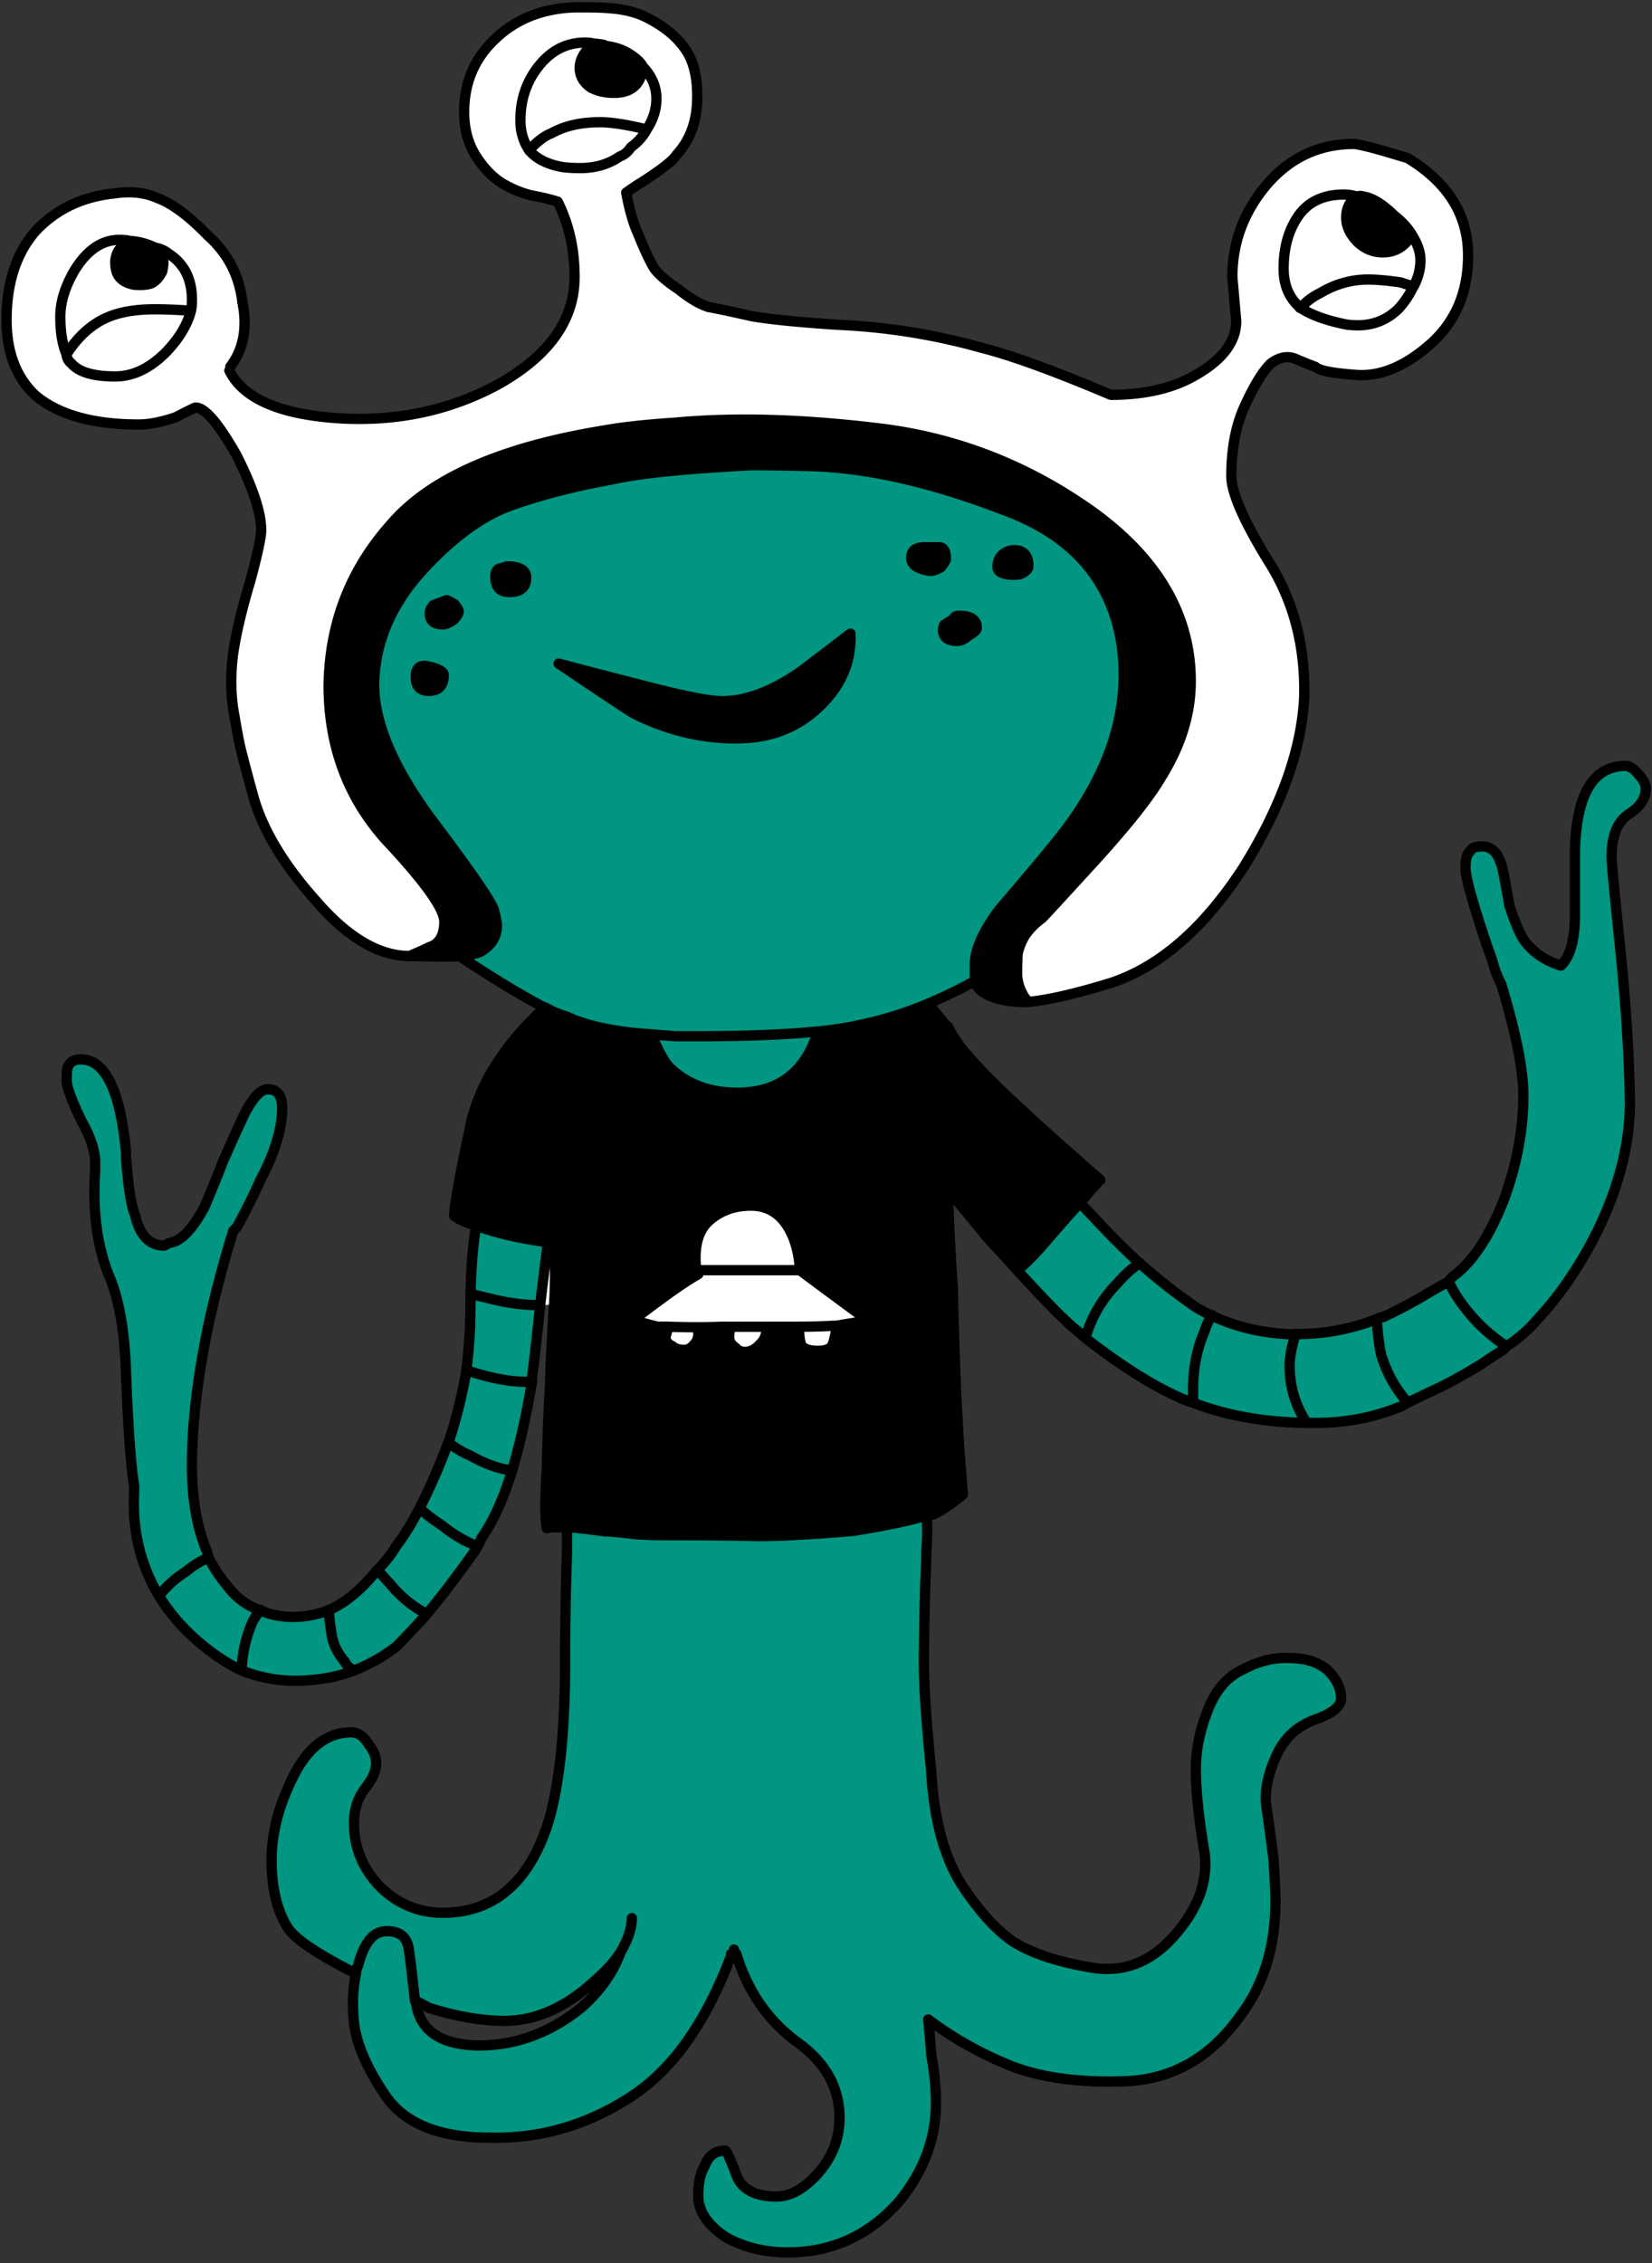
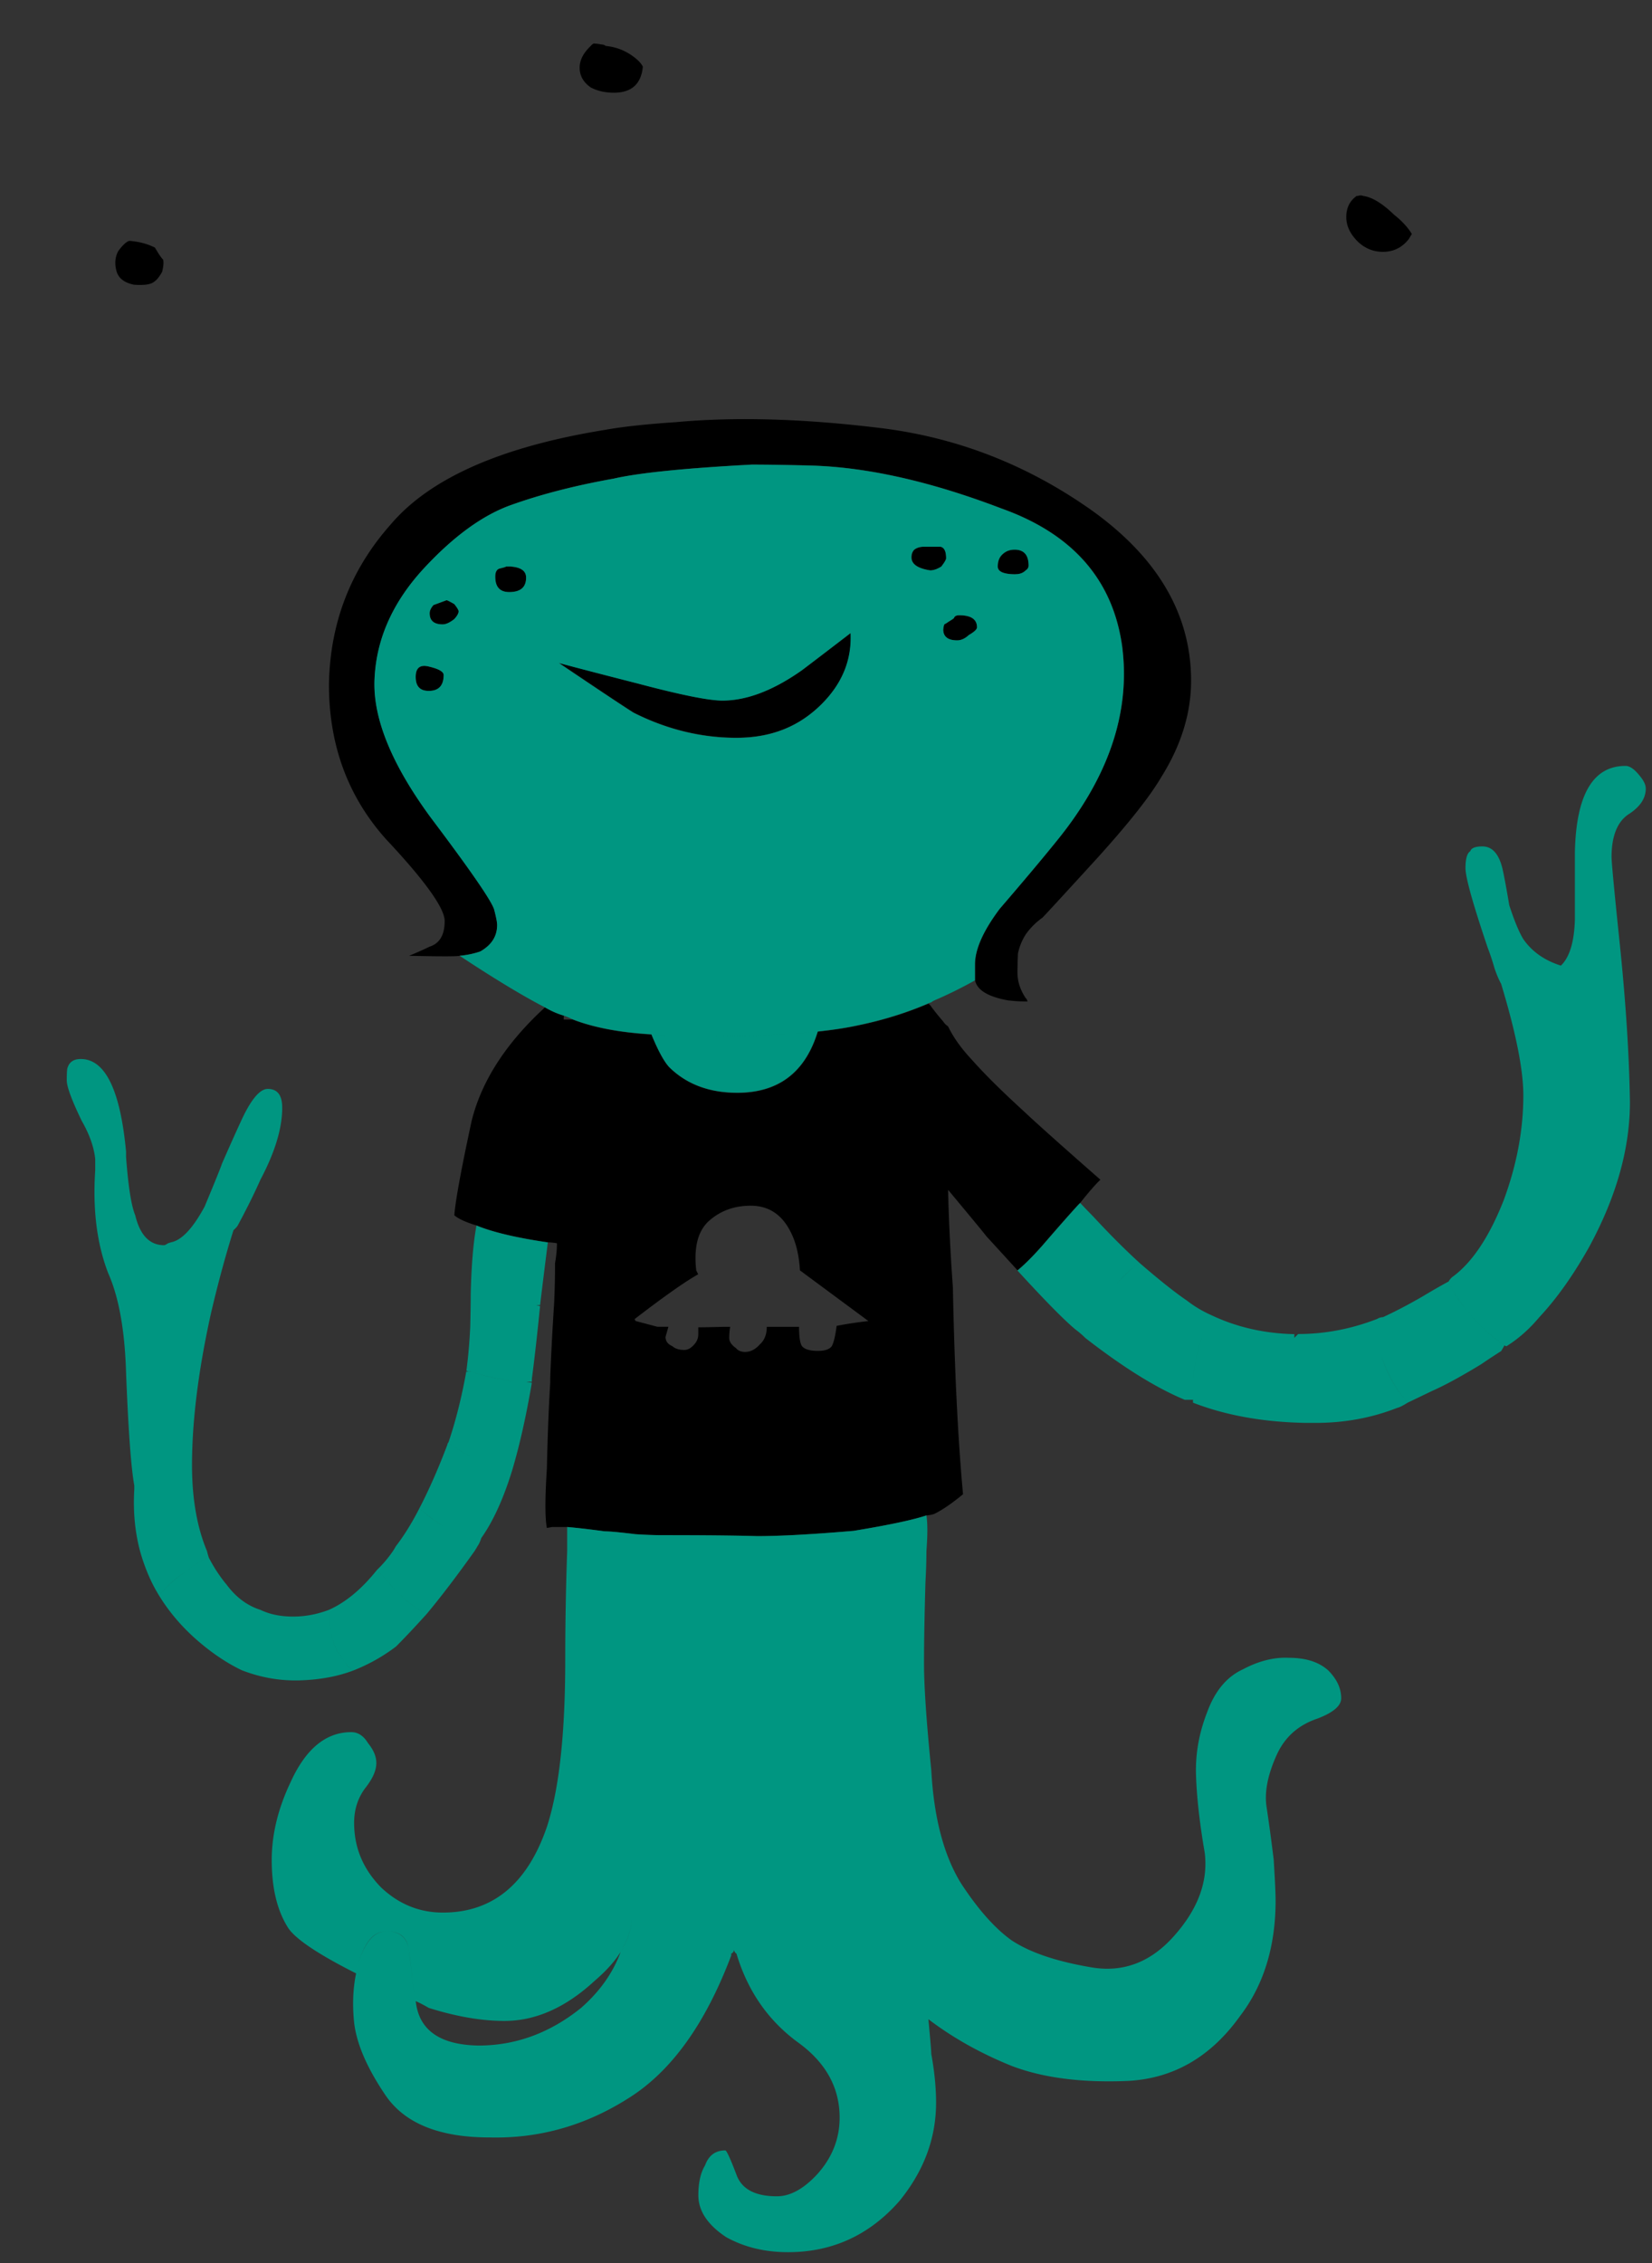
<svg xmlns="http://www.w3.org/2000/svg" data-name="Ebene 1" viewBox="0 0 241 330">
  <rect x="0" y="0" width="241" height="330" fill="#333333" stroke="none" />
-   <path data-name="Shape" d="M78.8 190.3c.28-2.43.66-5.49 1.13-9.14.32 0 .77.04 1.34.14 0 .89-.1 1.86-.28 2.88 0 2.07-.04 4.05-.14 5.98-.6.1-1.29.14-2.04.14zm71.12-44.25c-.1-.28-.18-.45-.28-.49-.8-1.22-1.2-2.46-1.2-3.73 0-.8.03-1.72.07-2.74.18-.98.56-1.93 1.13-2.81.67-.96 1.51-1.79 2.46-2.46.8-.84 3.48-3.76 8.02-8.72 4.54-5.02 7.64-8.93 9.29-11.75 2.91-4.64 4.36-9.33 4.36-14.07 0-9.57-4.76-17.8-14.28-24.69-9.47-6.75-19.87-10.8-31.16-12.17-11.16-1.36-21.08-1.65-29.76-.84-4.36.28-7.81.66-10.34 1.13C73.13 65.14 62.72 69.74 57 76.5c-5.87 6.61-8.86 14.39-9 23.35 0 8.82 2.77 16.32 8.3 22.51 5.73 6.09 8.58 10.09 8.58 11.96 0 2.01-.73 3.26-2.18 3.73-1.08.52-2.08.96-3.02 1.34h-.14c-4.36-.1-8.82-2.77-13.37-8.02-4.74-5.3-7.78-10.37-9.14-15.19-1.36-4.97-2.04-7.6-2.04-7.88-.1-.28-.39-1.93-.91-4.92-.38-2.63-.38-5.35 0-8.16.42-2.86 1.24-6.33 2.46-10.41 1.08-3.98 1.62-6.5 1.62-7.53 0-2.53-1.2-6.16-3.59-10.9-2.63-4.64-4.61-6.96-5.98-6.96-.1 0-1.06.46-2.88 1.41-2.07.7-3.87 1.06-5.42 1.06-6.65 0-11.68-1.41-15.05-4.22-2.81-2.63-4.22-6.3-4.22-11.04 0-5.39 1.41-9.71 4.22-12.94 3-3.19 6.82-5.02 11.47-5.49 2.39-.38 4.53-.14 6.4.7 2.11.8 4.53 2.6 7.25 5.42 2.91 2.57 4.6 5.81 5.06 9.71.75 3.76.17 6.89-1.76 9.43l-.14.56c2.01 4.08 7.34 6.4 15.97 6.96 8.44.52 16.18-1.13 23.21-4.92 7.46-4.18 11.18-9.4 11.18-15.69 0-4.04-.82-7.7-2.46-10.97-.98-.32-2.25-.63-3.8-.91-1.55-.38-3.05-1.01-4.5-1.9-1.41-.94-2.64-2.28-3.73-4.01-1.08-1.79-1.62-3.87-1.62-6.26 0-4.26 1.51-7.81 4.5-10.62 3-2.91 6.87-4.46 11.61-4.64h1.48c1.45 0 2.72.04 3.8.14 2.29.18 4.22.73 5.77 1.62 2.35 1.27 4.08 2.77 5.21 4.5 1.17 1.73 1.72 4.19 1.62 7.39-.1 3.19-1.1 5.81-3.02 7.88-.52.84-2.36 2.28-5.56 4.29-.66.42-1.24.82-1.76 1.2.42 2.35.96 4.26 1.62 5.77.98 2.43 1.8 4.19 2.46 5.28.7.94 1.87 1.94 3.52 3.02 1.55 1.27 3 2.14 4.36 2.6 1.55.28 3.66.73 6.33 1.34 2.63.46 6.89.89 12.8 1.27 7.08.32 14.04 1.45 20.89 3.38 4.26 1.08 10.51 3.35 18.71 6.82 4.97 0 9.1-.96 12.38-2.88 3.94-2.25 5.91-4.88 5.91-7.88l-.56-6.4c0-5.02 1.65-9.47 4.92-13.37 3.42-4.04 7.7-6.05 12.8-6.05.46 0 1.87.32 4.22.98 2.01.6 3.21.96 3.59 1.06 5.91 3.56 8.86 8.3 8.86 14.21 0 5.3-1.79 9.57-5.35 12.8-3.66 3.28-7.25 4.83-10.76 4.64-3.56-.24-5.63-.63-6.19-1.2-.8-.28-1.73-.66-2.81-1.13-1.22-.52-2.46-.28-3.73.7-1.17 1.17-2.43 3.26-3.8 6.26-1.27 2.81-1.9 6.19-1.9 10.13 0 2.35 1.76 6.4 5.28 12.17 3.76 5.81 5.53 12.49 5.35 20.05-.38 7.64-3.33 15.93-8.86 24.83-5.73 8.82-12.14 14.42-19.27 16.81-5.16 1.59-9.24 2.53-12.24 2.81zm48.04-117.48c-.66-.18-1.29-.28-1.9-.28-3.1 0-5.37 1.13-6.82 3.38-1.31 2.01-1.97 4.47-1.97 7.39 0 2.39.77 4.26 2.32 5.63 0 .1.04.14.14.14.84-.94 1.8-1.66 2.88-2.18 2.21-1.31 4.53-1.97 6.96-1.97 1.27 0 2.86.14 4.78.42.8.28 1.44.46 1.9.56.66-1.27.98-2.53.98-3.8 0-1.17-.42-2.42-1.27-3.73.84 1.31 1.27 2.56 1.27 3.73 0 1.27-.32 2.53-.98 3.8-.46-.1-1.1-.28-1.9-.56-1.93-.28-3.52-.42-4.78-.42-2.43 0-4.76.66-6.96 1.97a9.154 9.154 0 00-2.88 2.18c-.1 0-.14-.04-.14-.14-1.55-1.36-2.32-3.24-2.32-5.63 0-2.91.66-5.37 1.97-7.39 1.45-2.25 3.73-3.38 6.82-3.38.6 0 1.24.1 1.9.28-1.03.7-1.55 1.73-1.55 3.1 0 1.22.52 2.36 1.55 3.45 1.08 1.08 2.35 1.62 3.8 1.62 1.55 0 2.81-.63 3.8-1.9.1-.18.24-.42.42-.7-.6-.98-1.48-1.93-2.6-2.81-1.69-1.65-3.19-2.56-4.5-2.74-.25-.1-.53-.1-.77 0h-.14zm-8.23 16.25c1.65 1.08 3.91 1.9 6.82 2.46 3.1.42 5.66-.39 7.67-2.46.89-1.03 1.58-2.08 2.04-3.17-.46 1.08-1.15 2.14-2.04 3.17-2.01 2.07-4.57 2.88-7.67 2.46-2.91-.56-5.18-1.38-6.82-2.46zM86.61 6.35c-.38-.1-.8-.14-1.27-.14-2.72 0-4.99 1.17-6.82 3.52-1.73 2.21-2.6 4.81-2.6 7.81 0 1.65.42 3.1 1.27 4.36 1.17-1.27 2.25-2.08 3.24-2.46 1.93-1.08 4.29-1.62 7.1-1.62 1.65 0 3.91.35 6.82 1.06.94-1.45 1.41-2.95 1.41-4.5 0-1.73-.66-3.28-1.97-4.64 1.31 1.36 1.97 2.91 1.97 4.64 0 1.55-.46 3.05-1.41 4.5-2.91-.7-5.18-1.06-6.82-1.06-2.81 0-5.18.53-7.1 1.62-.98.38-2.07 1.2-3.24 2.46-.84-1.27-1.27-2.72-1.27-4.36 0-3 .87-5.6 2.6-7.81 1.83-2.35 4.11-3.52 6.82-3.52.46 0 .89.04 1.27.14zm7.18 3.38a3.29 3.29 0 00-.63-.84c-1.36-1.27-2.95-2-4.78-2.18a.967.967 0 00-.56-.21c-.56-.1-.96-.14-1.2-.14-.18.1-.32.21-.42.35-1.08 1.03-1.62 2.08-1.62 3.17 0 1.17.53 2.14 1.62 2.88.98.52 2.11.77 3.38.77 2.57 0 3.98-1.27 4.22-3.8zM77.19 21.9c1.08 1.27 2.72 2.08 4.92 2.46.8.1 1.65.14 2.53.14 2.21 0 4.12-.56 5.77-1.69.66-.24 1.2-.68 1.62-1.34 1.03-.75 1.8-1.62 2.32-2.6-.52.98-1.29 1.86-2.32 2.6-.42.66-.96 1.1-1.62 1.34-1.65 1.13-3.56 1.69-5.77 1.69-.89 0-1.73-.04-2.53-.14-2.21-.38-3.84-1.2-4.92-2.46zM18.87 35.12c-.32-.1-.82-.14-1.48-.14-2.53 0-4.71 1.51-6.54 4.5-1.36 2.35-2.04 4.57-2.04 6.68 0 2.29.31 4.12.91 5.49 1.65-2.57 3.62-4.36 5.91-5.35 1.83-.8 4.15-1.2 6.96-1.2 1.55 0 3.31.07 5.28.21.1-.42.14-.96.14-1.62 0-3-1.13-5.23-3.38-6.68 2.25 1.45 3.38 3.69 3.38 6.68 0 .66-.04 1.2-.14 1.62-1.97-.14-3.73-.21-5.28-.21-2.81 0-5.14.39-6.96 1.2-2.29.98-4.26 2.77-5.91 5.35-.6-1.36-.91-3.19-.91-5.49 0-2.11.68-4.33 2.04-6.68 1.83-3 4.01-4.5 6.54-4.5.66 0 1.15.04 1.48.14-.42.1-.96.59-1.62 1.48-.46.84-.56 1.8-.28 2.88.28 1.08 1.15 1.76 2.6 2.04 1.45.1 2.42-.04 2.88-.42.42-.28.82-.77 1.2-1.48.18-.75.24-1.34.14-1.76-.28-.28-.68-.87-1.2-1.76-1.13-.56-2.36-.89-3.73-.98zM9.73 51.65v.14c.1.52.32.91.7 1.2 1.08 1.27 3.21 1.9 6.4 1.9 2.57 0 5.04-1.17 7.39-3.52 1.93-2.01 3.14-4.04 3.66-6.05-.52 2.01-1.73 4.04-3.66 6.05-2.35 2.35-4.81 3.52-7.39 3.52-3.19 0-5.32-.63-6.4-1.9-.38-.28-.6-.68-.7-1.2v-.14zm72.52 96.44c.52.18.96.38 1.34.56h-1.34v-.56zm10.34 44.25c4.26-3.28 7.36-5.46 9.29-6.54l-.28-.56c-.38-3.38.25-5.8 1.9-7.25 1.65-1.45 3.66-2.18 6.05-2.18 2.53 0 4.43 1.2 5.7 3.59.84 1.55 1.34 3.49 1.48 5.84l9.99 7.39a57 57 0 00-4.64.7c-.18 1.45-.42 2.43-.7 2.95-.32.46-1.01.7-2.04.7-1.17 0-1.94-.24-2.32-.7-.28-.42-.42-1.36-.42-2.81h-4.71c0 1.08-.32 1.93-.98 2.53-.66.75-1.38 1.13-2.18 1.13-.56 0-1.01-.18-1.34-.56-.66-.46-.98-.96-.98-1.48 0-.46.04-1.01.14-1.62h-1.13c-1.36.04-2.53.07-3.52.07v.98c0 .56-.18 1.06-.56 1.48-.46.56-.96.84-1.48.84-.75 0-1.34-.18-1.76-.56-.66-.28-.98-.73-.98-1.34l.42-1.48h-1.62l-3.17-.84-.14-.28z" fill-rule="evenodd" fill="#fff" />
  <path data-name="Shape" d="M157.59 175.38l-.28.28c-1.13 1.22-2.86 3.19-5.21 5.91-1.36 1.55-2.57 2.77-3.66 3.66-1.41-1.55-2.91-3.19-4.5-4.92-.46-.6-2.35-2.88-5.63-6.82.1 4.26.32 9 .7 14.21.24 12 .73 22.06 1.48 30.18-1.65 1.36-3.05 2.32-4.22 2.88-.28.1-.66.17-1.13.21-1.97.66-5.51 1.41-10.62 2.25-6.09.52-10.79.77-14.07.77-3.38-.1-7.98-.14-13.79-.14-1.08 0-2.39-.04-3.94-.14-2.29-.28-3.8-.42-4.5-.42-2.39-.32-4.22-.53-5.49-.63h-2.18l-.77.14c-.28-1.45-.28-4.33 0-8.65.1-4.46.25-8.62.49-12.52v-.7c.1-2.81.28-6.4.56-10.76.1-1.93.14-3.91.14-5.98.18-1.03.28-2 .28-2.88.28-6.01.46-9.92.56-11.75 0-2.21.14-5.49.42-9.85.14-2.81.14-6.5 0-11.04h1.34c3 1.17 6.82 1.9 11.47 2.18.98 2.39 1.86 3.98 2.6 4.78 2.53 2.49 5.84 3.73 9.92 3.73 5.87 0 9.74-2.84 11.61-8.51l.14-.42c2.21-.24 4.18-.53 5.91-.91 3.62-.75 7.01-1.8 10.2-3.17.18.1.32.24.42.42.56.75 1.15 1.48 1.76 2.18.18.28.42.52.7.7.8 1.65 1.97 3.28 3.52 4.92 1.83 2.07 4.33 4.54 7.53 7.46 1.83 1.73 5.56 5.06 11.18 9.99-.7.66-1.69 1.79-2.95 3.38zm-77.66 5.77c-4.54-.66-8.02-1.48-10.41-2.46-1.55-.46-2.63-.96-3.24-1.48.14-2.01.98-6.61 2.53-13.79 1.45-5.81 5.02-11.33 10.69-16.53.98.56 1.9.96 2.74 1.2v.56c.14 4.54.14 8.23 0 11.04-.28 4.36-.42 7.64-.42 9.85-.1 1.83-.28 5.74-.56 11.75a7.88 7.88 0 00-1.34-.14zm-12.87-41.78c-.38.1-2.84.1-7.39 0 .94-.38 1.94-.82 3.02-1.34 1.45-.46 2.18-1.72 2.18-3.73 0-1.87-2.86-5.87-8.58-11.96-5.53-6.19-8.3-13.69-8.3-22.51.14-8.96 3.14-16.74 9-23.35 5.73-6.75 16.14-11.35 31.23-13.79 2.53-.46 5.98-.84 10.34-1.13 8.68-.8 18.6-.52 29.76.84 11.3 1.36 21.69 5.42 31.16 12.17 9.52 6.89 14.28 15.12 14.28 24.69 0 4.74-1.45 9.43-4.36 14.07-1.65 2.81-4.74 6.72-9.29 11.75-4.54 4.97-7.22 7.88-8.02 8.72-.98.7-1.8 1.52-2.46 2.46-.56.89-.94 1.83-1.13 2.81-.04 1.03-.07 1.94-.07 2.74 0 1.27.39 2.5 1.2 3.73.1.04.18.21.28.49-.98 0-1.86-.04-2.6-.14h-.14c-3-.52-4.64-1.51-4.92-2.95v-2.32c0-2.21 1.2-4.9 3.59-8.09 3.42-3.98 6.15-7.22 8.16-9.71 7.74-9.43 10.97-18.96 9.71-28.63-1.36-9.67-7.22-16.35-17.59-20.05-10.31-3.94-19.56-6.02-27.72-6.26-3.76-.1-6.65-.14-8.72-.14-9.75.52-16.46 1.2-20.12 2.04-5.53.98-10.48 2.25-14.84 3.8-4.18 1.45-8.47 4.54-12.87 9.29-4.46 4.83-6.85 10.1-7.18 15.83-.38 5.73 2.35 12.55 8.16 20.47 5.91 7.84 9 12.34 9.29 13.51.28 1.08.42 1.8.42 2.18 0 1.65-.82 2.93-2.46 3.87-.94.32-1.94.53-3.02.63zm81.11-55.64c-1.73 0-2.6-.38-2.6-1.13 0-.6.14-1.1.42-1.48.52-.66 1.2-.98 2.04-.98 1.36 0 2.04.77 2.04 2.32 0 .28-.14.52-.42.7-.38.38-.87.56-1.48.56zm-10.55 8.02c0-.18.04-.42.14-.7.18-.1.38-.21.56-.35.46-.28.75-.46.84-.56.1-.28.35-.42.77-.42 1.73 0 2.6.59 2.6 1.76 0 .28-.39.66-1.2 1.13-.56.52-1.13.77-1.69.77-1.36 0-2.04-.53-2.04-1.62zm-13.51.56c.18 3.9-1.22 7.34-4.22 10.34-3.28 3.28-7.43 4.92-12.45 4.92s-10.16-1.22-14.98-3.66c-1.08-.66-4.71-3.07-10.9-7.25 2.07.56 5.94 1.58 11.61 3.02 6.19 1.65 10.27 2.46 12.24 2.46 3.56 0 7.43-1.48 11.61-4.43.94-.7 3.31-2.5 7.1-5.42zm9.29-12.17c.38-.28.84-.42 1.41-.42h2.39c.56.1.84.66.84 1.69 0 .18-.24.59-.7 1.2-.6.38-1.15.56-1.62.56-1.83-.28-2.74-.91-2.74-1.9 0-.46.14-.84.42-1.13zm64.56-51.57h.14c.28-.1.53-.1.77 0 1.31.18 2.81 1.1 4.5 2.74 1.13.89 2 1.83 2.6 2.81-.18.28-.32.52-.42.7-.98 1.27-2.25 1.9-3.8 1.9-1.45 0-2.72-.53-3.8-1.62-1.03-1.08-1.55-2.22-1.55-3.45 0-1.36.52-2.39 1.55-3.1zM86.61 6.35c.24 0 .63.04 1.2.14.18 0 .38.07.56.21 1.83.18 3.42.91 4.78 2.18.28.28.49.56.63.84-.24 2.53-1.65 3.8-4.22 3.8-1.27 0-2.39-.25-3.38-.77-1.08-.75-1.62-1.72-1.62-2.88 0-1.08.53-2.14 1.62-3.17.1-.14.24-.25.42-.35zM18.87 35.12c1.36.1 2.6.42 3.73.98.52.89.91 1.48 1.2 1.76.1.42.04 1.01-.14 1.76-.38.7-.77 1.2-1.2 1.48-.46.38-1.44.52-2.88.42-1.45-.28-2.32-.96-2.6-2.04-.28-1.08-.18-2.04.28-2.88.66-.89 1.2-1.38 1.62-1.48zm43.68 65.63c-1.27 0-1.9-.68-1.9-2.04s.68-1.86 2.04-1.48c1.36.32 2.04.73 2.04 1.2 0 1.55-.73 2.32-2.18 2.32zm2.6-13.22c.1 0 .46.18 1.13.56.42.52.63.87.63 1.06 0 .28-.21.66-.63 1.13-.66.52-1.22.77-1.69.77-1.27 0-1.9-.53-1.9-1.62 0-.38.18-.77.56-1.2l1.9-.7zm8.72-4.92h.56c1.55.1 2.32.63 2.32 1.62 0 1.41-.82 2.11-2.46 2.11-1.36 0-2.04-.75-2.04-2.25 0-.7.24-1.1.7-1.2.42-.1.73-.18.91-.28zm28 103.19c-1.93 1.08-5.02 3.26-9.29 6.54l.14.28 3.17.84h1.62l-.42 1.48c0 .6.32 1.06.98 1.34.42.38 1.01.56 1.76.56.52 0 1.01-.28 1.48-.84.38-.42.56-.91.56-1.48v-.98c.98 0 2.15-.03 3.52-.07h1.13c-.1.6-.14 1.15-.14 1.62 0 .52.32 1.01.98 1.48.32.38.77.56 1.34.56.8 0 1.52-.38 2.18-1.13.66-.6.98-1.45.98-2.53h4.71c0 1.45.14 2.39.42 2.81.38.46 1.15.7 2.32.7 1.03 0 1.72-.24 2.04-.7.28-.52.52-1.51.7-2.95 1.45-.28 3-.52 4.64-.7l-9.99-7.39c-.14-2.35-.63-4.29-1.48-5.84-1.27-2.39-3.17-3.59-5.7-3.59-2.39 0-4.4.73-6.05 2.18-1.65 1.45-2.28 3.87-1.9 7.25l.28.56zm33.98-39.04c1.17 8.3 2 17.21 2.46 26.73-.46-9.52-1.29-18.43-2.46-26.73z" />
  <path data-name="Shape" d="M188.82 194.52v.56l.56-.56c3.9 0 7.71-.73 11.47-2.18.32-.18.63-.28.91-.28 1.73-.8 3.66-1.8 5.77-3.02 1.17-.7 2.43-1.44 3.8-2.18.18-.32.42-.59.7-.77 2.81-2.11 5.25-5.8 7.32-11.04 1.93-5.21 2.88-10.31 2.88-15.34 0-3.7-1.08-9.12-3.24-16.25-.38-.7-.7-1.48-.98-2.32-.28-.98-.6-1.97-.98-2.95-2.15-6.37-3.24-10.24-3.24-11.61s.24-2.18.7-2.46c.14-.46.73-.7 1.76-.7 1.45 0 2.43 1.1 2.95 3.31.28 1.27.6 3.02.98 5.28.75 2.29 1.44 3.94 2.04 4.92 1.27 1.83 3.1 3.12 5.49 3.87 1.27-1.22 1.94-3.45 2.04-6.68v-9.85c.18-8.4 2.64-12.59 7.39-12.59.6 0 1.29.46 2.04 1.41.6.7.91 1.34.91 1.9 0 1.45-.87 2.72-2.6 3.8-1.59 1.13-2.39 3.19-2.39 6.19 0 .7.39 4.92 1.2 12.66.89 8.62 1.38 16.32 1.48 23.07 0 6.8-2 13.86-5.98 21.17-2.29 4.08-4.71 7.48-7.25 10.2-1.45 1.73-3.05 3.14-4.78 4.22-.1 0-.18-.04-.28-.14a24.045 24.045 0 01-5.56-5.14c-1.17-1.45-2.04-2.84-2.6-4.15.56 1.31 1.44 2.7 2.6 4.15 1.55 1.97 3.4 3.69 5.56 5.14l-.49.84c-1.03.66-2 1.29-2.88 1.9-3 1.83-5.42 3.14-7.25 3.94-1.55.75-2.72 1.31-3.52 1.69-.66.42-1.17.68-1.55.77-3.7 1.45-7.67 2.18-11.89 2.18h-1.34c-6.19-.1-11.71-1.08-16.53-2.95v-1.9c0-3.1.56-5.94 1.69-8.51-1.13 2.57-1.69 5.42-1.69 8.51v1.48h-1.2c-4.18-1.73-9-4.74-14.49-9-.46-.46-.96-.89-1.48-1.27-1.73-1.45-4.54-4.32-8.44-8.58 1.08-.89 2.29-2.11 3.66-3.66 2.35-2.72 4.08-4.68 5.21-5.91l.28-.28c.8.84 1.44 1.51 1.9 1.97 2.43 2.63 4.71 4.9 6.82 6.82 2.81 2.43 5.09 4.25 6.82 5.42 1.08.84 2.29 1.58 3.66 2.18 3.66 1.73 7.67 2.64 12.03 2.74zm12.03-2.18c.14 2.21.35 3.94.63 5.21.84 2.72 2.14 5.04 3.87 6.96-1.73-1.93-3.02-4.25-3.87-6.96-.28-1.27-.49-3-.63-5.21zM82.74 222.66c1.27.1 3.1.31 5.49.63.7 0 2.21.14 4.5.42 1.55.1 2.86.14 3.94.14 5.81 0 10.41.04 13.79.14 3.28 0 7.98-.25 14.07-.77 5.11-.84 8.65-1.59 10.62-2.25.18 1.13.18 2.86 0 5.21 0 1.27-.04 2.77-.14 4.5-.14 4.83-.21 8.79-.21 11.89 0 3.28.35 8.47 1.06 15.55.38 6.94 1.83 12.45 4.36 16.53 2.49 3.8 4.95 6.57 7.39 8.3 2.63 1.73 6.4 3.02 11.33 3.87 4.74.89 8.84-.6 12.31-4.5 3.52-3.94 5.02-7.99 4.5-12.17-.75-4.36-1.17-8.13-1.27-11.33-.1-3.1.45-6.15 1.62-9.14 1.13-3.1 2.86-5.18 5.21-6.26 2.29-1.22 4.53-1.79 6.68-1.69 2.49 0 4.4.6 5.77 1.83 1.27 1.27 1.9 2.63 1.9 4.08 0 1.08-1.15 2.07-3.45 2.95-2.81.94-4.81 2.72-5.98 5.35-1.27 2.81-1.76 5.28-1.48 7.39.32 2.11.68 4.71 1.06 7.81.18 2.91.28 4.9.28 5.98 0 6.71-1.73 12.34-5.21 16.88-4.26 5.95-9.74 9.1-16.39 9.43-6.71.28-12.34-.45-16.88-2.18-4.54-1.83-8.61-4.11-12.17-6.82.28 3 .42 4.68.42 5.06.46 2.53.7 4.9.7 7.1 0 5.21-1.79 9.99-5.35 14.35-4.36 4.97-9.78 7.46-16.25 7.46-3.38 0-6.37-.73-9-2.18-2.72-1.79-4.08-3.83-4.08-6.12 0-1.83.32-3.28.98-4.36.52-1.45 1.51-2.18 2.95-2.18.18 0 .73 1.17 1.62 3.52.75 2.11 2.72 3.17 5.91 3.17 1.93 0 3.87-1.06 5.84-3.17 2.21-2.43 3.31-5.21 3.31-8.3 0-4.36-2-7.99-5.98-10.9-4.4-3.19-7.43-7.53-9.07-13.01a.705.705 0 01-.35-.63c0 .28-.14.49-.42.63v.28c-3.76 9.95-8.72 16.85-14.91 20.75-6.33 4.04-13.11 5.95-20.33 5.77-7.27 0-12.31-2.01-15.12-6.05-2.72-3.98-4.26-7.53-4.64-10.62-.28-2.63-.18-5.04.28-7.25-5.39-2.72-8.68-4.9-9.85-6.54-1.65-2.53-2.46-5.87-2.46-9.99 0-3.7.91-7.48 2.74-11.33 2.21-4.88 5.16-7.32 8.86-7.32.98 0 1.8.53 2.46 1.62.8.98 1.2 1.94 1.2 2.88 0 1.08-.53 2.29-1.62 3.66-1.08 1.45-1.62 3.14-1.62 5.06 0 3.62 1.31 6.75 3.94 9.43 2.57 2.43 5.59 3.66 9 3.66 7.27 0 12.34-4.18 15.19-12.52 1.79-5.49 2.67-13.6 2.67-24.34 0-5.44.1-10.72.28-15.83v-3.52zm-14.1-22.65c-.23 0-.42-.06-.6-.14.28-2.11.46-4.25.56-6.4.04-1.73.07-3.33.07-4.78.1-4.22.38-7.55.84-9.99 2.39.98 5.87 1.8 10.41 2.46-.46 3.66-.84 6.71-1.13 9.14h-.56c-1.87 0-4.01-.28-6.4-.84 2.39.56 4.53.84 6.4.84l.56.14c-.38 3.8-.77 7.34-1.2 10.62v.42h-.84l.84.14c-.84 4.92-1.8 9.19-2.88 12.8-1.27 4.12-2.77 7.41-4.5 9.85-.18.56-.38.96-.56 1.2-.1.18-.24.42-.42.7-2.53 3.56-4.85 6.61-6.96 9.14-1.65 1.83-3.14 3.42-4.5 4.78a25.977 25.977 0 01-6.12 3.45c-2.29.89-4.9 1.38-7.81 1.48s-5.77-.39-8.58-1.48c-2.35-1.13-4.67-2.72-6.96-4.78-2.01-1.83-3.7-3.84-5.06-6.05-1.17-1.87-2.11-4.05-2.81-6.54-.75-2.81-1.03-5.81-.84-9v-.56c-.46-2.53-.87-8.02-1.2-16.46-.18-6.19-1.06-11.02-2.6-14.49-1.65-4.26-2.28-9.26-1.9-14.98v-1.69c-.18-1.73-.84-3.59-1.97-5.56-1.45-3-2.18-4.97-2.18-5.91 0-1.08.04-1.72.14-1.9.28-.8.91-1.2 1.9-1.2 3.56 0 5.77 4.5 6.61 13.51v.77c.32 4.32.77 7.15 1.34 8.51.7 2.91 2.11 4.36 4.22 4.36.1 0 .28-.1.56-.28l.42-.14c1.55-.28 3.19-2.01 4.92-5.21 1.51-3.62 2.35-5.7 2.53-6.26 1.03-2.35 1.94-4.39 2.74-6.12 1.45-3.19 2.77-4.78 3.94-4.78 1.41 0 2.11.91 2.11 2.74 0 3-1.06 6.5-3.17 10.48-.89 2.01-2 4.25-3.31 6.68-.1.18-.31.42-.63.7-1.22 3.9-2.32 7.98-3.31 12.24-1.83 8.3-2.74 15.64-2.74 22.02 0 4.88.73 9.05 2.18 12.52.1.38.18.7.28.98.75 1.45 1.62 2.77 2.6 3.94 1.36 1.83 3 3.05 4.92 3.66 1.36.66 2.95.98 4.78.98 1.73 0 3.48-.32 5.21-.98 2.43-1.08 4.78-3.02 7.03-5.84.84-.8 1.62-1.72 2.32-2.74.18-.28.32-.52.42-.7 1.17-1.51 2.32-3.35 3.45-5.56 1.45-2.81 2.81-5.91 4.08-9.29 0-.1.04-.18.14-.28 1.08-3.19 1.94-6.64 2.6-10.34h.63c3.1.98 5.8 1.48 8.09 1.48-2.29 0-4.99-.49-8.09-1.48h-.03zm64.74-119.87c-.28.28-.42.66-.42 1.13 0 .98.91 1.62 2.74 1.9.46 0 1.01-.18 1.62-.56.46-.6.7-1.01.7-1.2 0-1.03-.28-1.59-.84-1.69h-2.39c-.56 0-1.03.14-1.41.42zm-9.29 12.17c-3.8 2.91-6.16 4.71-7.1 5.42-4.18 2.95-8.05 4.43-11.61 4.43-1.97 0-6.05-.82-12.24-2.46-5.67-1.45-9.54-2.46-11.61-3.02 6.19 4.18 9.82 6.58 10.9 7.25 4.83 2.43 9.82 3.66 14.98 3.66s9.17-1.65 12.45-4.92c3-3 4.4-6.44 4.22-10.34zm13.51-.56c0 1.08.68 1.62 2.04 1.62.56 0 1.13-.25 1.69-.77.8-.46 1.2-.84 1.2-1.13 0-1.17-.87-1.76-2.6-1.76-.42 0-.68.14-.77.42-.1.1-.38.28-.84.56-.18.14-.38.25-.56.35-.1.28-.14.52-.14.7zm10.55-8.02c.6 0 1.1-.18 1.48-.56.28-.18.42-.42.42-.7 0-1.55-.68-2.32-2.04-2.32-.84 0-1.52.32-2.04.98-.28.38-.42.87-.42 1.48 0 .75.87 1.13 2.6 1.13zm-81.11 55.64c1.03-.09 2.05-.3 3.02-.63 1.65-.94 2.46-2.22 2.46-3.87 0-.38-.14-1.1-.42-2.18-.28-1.17-3.38-5.67-9.29-13.51-5.81-7.92-8.54-14.74-8.16-20.47.32-5.73 2.72-11 7.18-15.83 4.4-4.74 8.69-7.84 12.87-9.29 4.36-1.55 9.31-2.81 14.84-3.8 3.66-.84 10.37-1.52 20.12-2.04 2.07 0 4.97.04 8.72.14 8.16.24 17.4 2.32 27.72 6.26 10.37 3.7 16.22 10.38 17.59 20.05 1.27 9.67-1.97 19.2-9.71 28.63-2.01 2.49-4.74 5.73-8.16 9.71-2.39 3.19-3.59 5.88-3.59 8.09v2.32a61.466 61.466 0 01-5.98 2.95c-.18.1-.32.18-.42.28-.1 0-.24.04-.42.14-3.19 1.36-6.58 2.42-10.2 3.17-1.73.38-3.7.68-5.91.91l-.14.42c-1.87 5.67-5.74 8.51-11.61 8.51-4.08 0-7.39-1.24-9.92-3.73-.75-.8-1.62-2.39-2.6-4.78 1.08.1 2.25.18 3.52.28h3.31c6.99 0 12.8-.24 17.45-.7-4.64.46-10.45.7-17.45.7h-3.31c-1.27-.1-2.43-.18-3.52-.28-4.64-.28-8.47-1.01-11.47-2.18-.38-.18-.82-.38-1.34-.56-.84-.24-1.76-.63-2.74-1.2-3.19-1.65-7.34-4.15-12.45-7.53zm6.82-56.77c-.18.1-.49.18-.91.28-.46.1-.7.49-.7 1.2 0 1.51.68 2.25 2.04 2.25 1.65 0 2.46-.7 2.46-2.11 0-.98-.77-1.52-2.32-1.62h-.56zm-8.72 4.92l-1.9.7c-.38.42-.56.82-.56 1.2 0 1.08.63 1.62 1.9 1.62.46 0 1.03-.25 1.69-.77.42-.46.63-.84.63-1.13 0-.18-.21-.53-.63-1.06-.66-.38-1.03-.56-1.13-.56zm-2.6 13.22c1.45 0 2.18-.77 2.18-2.32 0-.46-.68-.87-2.04-1.2-1.36-.38-2.04.11-2.04 1.48s.63 2.04 1.9 2.04zM47.98 234.75c.05 1.06.17 2.12.35 3.17.18 1.65.84 3.1 1.97 4.36.24.56.68.98 1.34 1.27-.66-.28-1.1-.7-1.34-1.27-1.13-1.27-1.79-2.72-1.97-4.36-.18-1.05-.3-2.1-.35-3.17zm-17.52-7.6c-1.08.38-2.21 1.06-3.38 2.04-1.55.98-2.84 2.15-3.87 3.52 1.03-1.36 2.32-2.53 3.87-3.52 1.17-.98 2.29-1.66 3.38-2.04zm34.96-16.81c.89.75 1.94 1.38 3.17 1.9 2.15 1.22 4.19 1.94 6.12 2.18-1.93-.24-3.97-.96-6.12-2.18-1.22-.52-2.28-1.15-3.17-1.9zm-4.22 9.57c.7.7 1.83 1.58 3.38 2.6-1.55-1.03-2.67-1.9-3.38-2.6zm-6.19 9c.75.8 1.62 1.76 2.6 2.88 1.45 1.55 3 2.72 4.64 3.52-1.65-.8-3.19-1.97-4.64-3.52-.98-1.13-1.86-2.08-2.6-2.88zm111.28-44.74c-1.13.7-2.22 1.69-3.31 2.95-2.25 2.29-3.8 4.95-4.64 7.95.84-3 2.39-5.66 4.64-7.95 1.08-1.27 2.18-2.25 3.31-2.95zm22.51 10.9c-.46 1.65-.7 3-.7 4.08 0-1.08.24-2.43.7-4.08zM60.65 291.8c.46 4.22 3.52 6.37 9.14 6.47 5.44 0 10.44-1.83 14.98-5.49 2.77-2.43 4.68-5.16 5.77-8.16 1.08-1.83 1.62-3.48 1.62-4.92 0 1.45-.53 3.1-1.62 4.92-.84 1.36-2.11 2.77-3.8 4.22-4.22 3.9-8.61 5.84-13.15 5.84-3.33 0-7.01-.63-11.04-1.9-.8-.46-1.44-.8-1.9-.98-.1 0-.14-.04-.14-.14-.46-4.26-.75-6.61-.84-7.03-.14-2.01-1.22-3.02-3.24-3.02s-3.33 1.69-4.22 5.06c.89-3.38 2.29-5.06 4.22-5.06s3.1 1.01 3.24 3.02c.1.42.38 2.77.84 7.03 0 .1.04.14.14.14z" fill="#009681" fill-rule="evenodd" />
-   <path data-name="Shape" d="M189.38 194.52c3.9 0 7.71-.73 11.47-2.18.32-.18.63-.28.91-.28 1.73-.8 3.66-1.8 5.77-3.02 1.17-.7 2.43-1.44 3.8-2.18.18-.32.42-.59.7-.77 2.81-2.11 5.25-5.8 7.32-11.04 1.93-5.21 2.88-10.31 2.88-15.34 0-3.7-1.08-9.12-3.24-16.25-.38-.7-.7-1.48-.98-2.32-.28-.98-.6-1.97-.98-2.95-2.15-6.37-3.24-10.24-3.24-11.61s.24-2.18.7-2.46c.14-.46.73-.7 1.76-.7 1.45 0 2.43 1.1 2.95 3.31.28 1.27.6 3.02.98 5.28.75 2.29 1.44 3.94 2.04 4.92 1.27 1.83 3.1 3.12 5.49 3.87 1.27-1.22 1.94-3.45 2.04-6.68v-9.85c.18-8.4 2.64-12.59 7.39-12.59.6 0 1.29.46 2.04 1.41.6.7.91 1.34.91 1.9 0 1.45-.87 2.72-2.6 3.8-1.59 1.13-2.39 3.19-2.39 6.19 0 .7.39 4.92 1.2 12.66.89 8.62 1.38 16.32 1.48 23.07 0 6.8-2 13.86-5.98 21.17-2.29 4.08-4.71 7.48-7.25 10.2-1.45 1.73-3.05 3.14-4.78 4.22-.18.28-.45.52-.77.7-1.03.66-2 1.29-2.88 1.9-3 1.83-5.42 3.14-7.25 3.94-1.55.75-2.72 1.31-3.52 1.69-.66.42-1.17.68-1.55.77-3.7 1.45-7.67 2.18-11.89 2.18h-1.34c-6.19-.1-11.71-1.08-16.53-2.95-.32-.1-.73-.24-1.2-.42-4.18-1.73-9-4.74-14.49-9-.46-.46-.96-.89-1.48-1.27-1.73-1.45-4.54-4.32-8.44-8.58-1.41-1.55-2.91-3.19-4.5-4.92-.46-.6-2.35-2.88-5.63-6.82.1 4.26.32 9 .7 14.21.24 12 .73 22.06 1.48 30.18-1.65 1.36-3.05 2.32-4.22 2.88-.28.1-.66.17-1.13.21.18 1.13.18 2.86 0 5.21 0 1.27-.04 2.77-.14 4.5-.14 4.83-.21 8.79-.21 11.89 0 3.28.35 8.47 1.06 15.55.38 6.94 1.83 12.45 4.36 16.53 2.49 3.8 4.95 6.57 7.39 8.3 2.63 1.73 6.4 3.02 11.33 3.87 4.74.89 8.84-.6 12.31-4.5 3.52-3.94 5.02-7.99 4.5-12.17-.75-4.36-1.17-8.13-1.27-11.33-.1-3.1.45-6.15 1.62-9.14 1.13-3.1 2.86-5.18 5.21-6.26 2.29-1.22 4.53-1.79 6.68-1.69 2.49 0 4.4.6 5.77 1.83 1.27 1.27 1.9 2.63 1.9 4.08 0 1.08-1.15 2.07-3.45 2.95-2.81.94-4.81 2.72-5.98 5.35-1.27 2.81-1.76 5.28-1.48 7.39.32 2.11.68 4.71 1.06 7.81.18 2.91.28 4.9.28 5.98 0 6.71-1.73 12.34-5.21 16.88-4.26 5.95-9.74 9.1-16.39 9.43-6.71.28-12.34-.45-16.88-2.18-4.54-1.83-8.61-4.11-12.17-6.82.28 3 .42 4.68.42 5.06.46 2.53.7 4.9.7 7.1 0 5.21-1.79 9.99-5.35 14.35-4.36 4.97-9.78 7.46-16.25 7.46-3.38 0-6.37-.73-9-2.18-2.72-1.79-4.08-3.83-4.08-6.12 0-1.83.32-3.28.98-4.36.52-1.45 1.51-2.18 2.95-2.18.18 0 .73 1.17 1.62 3.52.75 2.11 2.72 3.17 5.91 3.17 1.93 0 3.87-1.06 5.84-3.17 2.21-2.43 3.31-5.21 3.31-8.3 0-4.36-2-7.99-5.98-10.9-4.4-3.19-7.43-7.53-9.07-13.01a.705.705 0 01-.35-.63c0 .28-.14.49-.42.63v.28c-3.76 9.95-8.72 16.85-14.91 20.75-6.33 4.04-13.11 5.95-20.33 5.77-7.27 0-12.31-2.01-15.12-6.05-2.72-3.98-4.26-7.53-4.64-10.62-.28-2.63-.18-5.04.28-7.25-5.39-2.72-8.68-4.9-9.85-6.54-1.65-2.53-2.46-5.87-2.46-9.99 0-3.7.91-7.48 2.74-11.33 2.21-4.88 5.16-7.32 8.86-7.32.98 0 1.8.53 2.46 1.62.8.98 1.2 1.94 1.2 2.88 0 1.08-.53 2.29-1.62 3.66-1.08 1.45-1.62 3.14-1.62 5.06 0 3.62 1.31 6.75 3.94 9.43 2.57 2.43 5.59 3.66 9 3.66 7.27 0 12.34-4.18 15.19-12.52 1.79-5.49 2.67-13.6 2.67-24.34 0-5.44.1-10.72.28-15.83v-3.52h-2.18l-.77.14c-.28-1.45-.28-4.33 0-8.65.1-4.46.25-8.62.49-12.52v-.7c.1-2.81.28-6.4.56-10.76m-2.04.14v.14c-.38 3.8-.77 7.34-1.2 10.62v.56c-.84 4.92-1.8 9.19-2.88 12.8-1.27 4.12-2.77 7.41-4.5 9.85-.18.56-.38.96-.56 1.2-.1.18-.24.42-.42.7-2.53 3.56-4.85 6.61-6.96 9.14-1.65 1.83-3.14 3.42-4.5 4.78a25.977 25.977 0 01-6.12 3.45c-2.29.89-4.9 1.38-7.81 1.48s-5.77-.39-8.58-1.48c-2.35-1.13-4.67-2.72-6.96-4.78-2.01-1.83-3.7-3.84-5.06-6.05-1.17-1.87-2.11-4.05-2.81-6.54-.75-2.81-1.03-5.81-.84-9v-.56c-.46-2.53-.87-8.02-1.2-16.46-.18-6.19-1.06-11.02-2.6-14.49-1.65-4.26-2.28-9.26-1.9-14.98v-1.69c-.18-1.73-.84-3.59-1.97-5.56-1.45-3-2.18-4.97-2.18-5.91 0-1.08.04-1.72.14-1.9.28-.8.91-1.2 1.9-1.2 3.56 0 5.77 4.5 6.61 13.51v.77c.32 4.32.77 7.15 1.34 8.51.7 2.91 2.11 4.36 4.22 4.36.1 0 .28-.1.56-.28m.42-.14c1.55-.28 3.19-2.01 4.92-5.21 1.51-3.62 2.35-5.7 2.53-6.26 1.03-2.35 1.94-4.39 2.74-6.12 1.45-3.19 2.77-4.78 3.94-4.78 1.41 0 2.11.91 2.11 2.74 0 3-1.06 6.5-3.17 10.48-.89 2.01-2 4.25-3.31 6.68-.1.18-.31.42-.63.7-1.22 3.9-2.32 7.98-3.31 12.24-1.83 8.3-2.74 15.64-2.74 22.02 0 4.88.73 9.05 2.18 12.52.1.38.18.7.28.98.75 1.45 1.62 2.77 2.6 3.94 1.36 1.83 3 3.05 4.92 3.66 1.36.66 2.95.98 4.78.98 1.73 0 3.48-.32 5.21-.98 2.43-1.08 4.78-3.02 7.03-5.84.84-.8 1.62-1.72 2.32-2.74.18-.28.32-.52.42-.7 1.17-1.51 2.32-3.35 3.45-5.56 1.45-2.81 2.81-5.91 4.08-9.29 0-.1.04-.18.14-.28 1.08-3.19 1.94-6.64 2.6-10.34v-.14c.28-2.11.46-4.25.56-6.4.04-1.73.07-3.33.07-4.78.1-4.22.38-7.55.84-9.99-1.55-.46-2.63-.96-3.24-1.48.14-2.01.98-6.61 2.53-13.79 1.45-5.81 5.02-11.33 10.69-16.53-3.19-1.65-7.34-4.15-12.45-7.53-.38.1-2.84.1-7.39 0h-.14c-4.36-.1-8.82-2.77-13.37-8.02-4.74-5.3-7.78-10.37-9.14-15.19-1.36-4.97-2.04-7.6-2.04-7.88-.1-.28-.39-1.93-.91-4.92-.38-2.63-.38-5.35 0-8.16.42-2.86 1.24-6.33 2.46-10.41 1.08-3.98 1.62-6.5 1.62-7.53 0-2.53-1.2-6.16-3.59-10.9-2.63-4.64-4.61-6.96-5.98-6.96-.1 0-1.06.46-2.88 1.41-2.07.7-3.87 1.06-5.42 1.06-6.65 0-11.68-1.41-15.05-4.22C2.37 55.05.96 51.38.96 46.64c0-5.39 1.41-9.71 4.22-12.94 3-3.19 6.82-5.02 11.47-5.49 2.39-.38 4.53-.14 6.4.7 2.11.8 4.53 2.6 7.25 5.42 2.91 2.57 4.6 5.81 5.06 9.71.75 3.76.17 6.89-1.76 9.43m-.14.56c2.01 4.08 7.34 6.4 15.97 6.96 8.44.52 16.18-1.13 23.21-4.92 7.46-4.18 11.18-9.4 11.18-15.69 0-4.04-.82-7.7-2.46-10.97-.98-.32-2.25-.63-3.8-.91-1.55-.38-3.05-1.01-4.5-1.9-1.41-.94-2.64-2.28-3.73-4.01-1.08-1.79-1.62-3.87-1.62-6.26 0-4.26 1.51-7.81 4.5-10.62 3-2.91 6.87-4.46 11.61-4.64h1.48c1.45 0 2.72.04 3.8.14 2.29.18 4.22.73 5.77 1.62 2.35 1.27 4.08 2.77 5.21 4.5 1.17 1.73 1.72 4.19 1.62 7.39-.1 3.19-1.1 5.81-3.02 7.88-.52.84-2.36 2.28-5.56 4.29-.66.42-1.24.82-1.76 1.2.42 2.35.96 4.26 1.62 5.77.98 2.43 1.8 4.19 2.46 5.28.7.94 1.87 1.94 3.52 3.02 1.55 1.27 3 2.14 4.36 2.6 1.55.28 3.66.73 6.33 1.34 2.63.46 6.89.89 12.8 1.27 7.08.32 14.04 1.45 20.89 3.38 4.26 1.08 10.51 3.35 18.71 6.82 4.97 0 9.1-.96 12.38-2.88 3.94-2.25 5.91-4.88 5.91-7.88l-.56-6.4c0-5.02 1.65-9.47 4.92-13.37 3.42-4.04 7.7-6.05 12.8-6.05.46 0 1.87.32 4.22.98 2.01.6 3.21.96 3.59 1.06 5.91 3.56 8.86 8.3 8.86 14.21 0 5.3-1.79 9.57-5.35 12.8-3.66 3.28-7.25 4.83-10.76 4.64-3.56-.24-5.63-.63-6.19-1.2-.8-.28-1.73-.66-2.81-1.13-1.22-.52-2.46-.28-3.73.7-1.17 1.17-2.43 3.26-3.8 6.26-1.27 2.81-1.9 6.19-1.9 10.13 0 2.35 1.76 6.4 5.28 12.17 3.76 5.81 5.53 12.49 5.35 20.05-.38 7.64-3.33 15.93-8.86 24.83-5.73 8.82-12.14 14.42-19.27 16.81-5.16 1.59-9.24 2.53-12.24 2.81-.98 0-1.86-.04-2.6-.14h-.14c-3-.52-4.64-1.51-4.92-2.95a61.466 61.466 0 01-5.98 2.95c-.18.1-.32.18-.42.28v.56c.56.75 1.15 1.48 1.76 2.18.18.28.42.52.7.7.8 1.65 1.97 3.28 3.52 4.92 1.83 2.07 4.33 4.54 7.53 7.46 1.83 1.73 5.56 5.06 11.18 9.99-.7.66-1.69 1.79-2.95 3.38.8.84 1.44 1.51 1.9 1.97 2.43 2.63 4.71 4.9 6.82 6.82 2.81 2.43 5.09 4.25 6.82 5.42 1.08.84 2.29 1.58 3.66 2.18 3.66 1.73 7.67 2.64 12.03 2.74h.56m8.58-165.94c-1.03.7-1.55 1.73-1.55 3.1 0 1.22.52 2.36 1.55 3.45 1.08 1.08 2.35 1.62 3.8 1.62 1.55 0 2.81-.63 3.8-1.9.1-.18.24-.42.42-.7-.6-.98-1.48-1.93-2.6-2.81-1.69-1.65-3.19-2.56-4.5-2.74-.25-.1-.53-.1-.77 0h-.14c-.66-.18-1.29-.28-1.9-.28-3.1 0-5.37 1.13-6.82 3.38-1.31 2.01-1.97 4.47-1.97 7.39 0 2.39.77 4.26 2.32 5.63 0 .1.04.14.14.14.84-.94 1.8-1.66 2.88-2.18 2.21-1.31 4.53-1.97 6.96-1.97 1.27 0 2.86.14 4.78.42.8.28 1.44.46 1.9.56.66-1.27.98-2.53.98-3.8 0-1.17-.42-2.42-1.27-3.73m-72.6 46.01c-.28.28-.42.66-.42 1.13 0 .98.91 1.62 2.74 1.9.46 0 1.01-.18 1.62-.56.46-.6.7-1.01.7-1.2 0-1.03-.28-1.59-.84-1.69h-2.39c-.56 0-1.03.14-1.41.42h0zm-9.29 12.17c-3.8 2.91-6.16 4.71-7.1 5.42-4.18 2.95-8.05 4.43-11.61 4.43-1.97 0-6.05-.82-12.24-2.46-5.67-1.45-9.54-2.46-11.61-3.02 6.19 4.18 9.82 6.58 10.9 7.25 4.83 2.43 9.82 3.66 14.98 3.66s9.17-1.65 12.45-4.92c3-3 4.4-6.44 4.22-10.34zm13.51-.56c0 1.08.68 1.62 2.04 1.62.56 0 1.13-.25 1.69-.77.8-.46 1.2-.84 1.2-1.13 0-1.17-.87-1.76-2.6-1.76-.42 0-.68.14-.77.42-.1.1-.38.28-.84.56-.18.14-.38.25-.56.35-.1.28-.14.52-.14.7h0zm10.55-8.02c.6 0 1.1-.18 1.48-.56.28-.18.42-.42.42-.7 0-1.55-.68-2.32-2.04-2.32-.84 0-1.52.32-2.04.98-.28.38-.42.87-.42 1.48 0 .75.87 1.13 2.6 1.13h0zm-81.11 55.64c1.03-.09 2.05-.3 3.02-.63 1.65-.94 2.46-2.22 2.46-3.87 0-.38-.14-1.1-.42-2.18-.28-1.17-3.38-5.67-9.29-13.51-5.81-7.92-8.54-14.74-8.16-20.47.32-5.73 2.72-11 7.18-15.83 4.4-4.74 8.69-7.84 12.87-9.29 4.36-1.55 9.31-2.81 14.84-3.8 3.66-.84 10.37-1.52 20.12-2.04 2.07 0 4.97.04 8.72.14 8.16.24 17.4 2.32 27.72 6.26 10.37 3.7 16.22 10.38 17.59 20.05 1.27 9.67-1.97 19.2-9.71 28.63-2.01 2.49-4.74 5.73-8.16 9.71-2.39 3.19-3.59 5.88-3.59 8.09v2.32m-82.58-3.59c.94-.38 1.94-.82 3.02-1.34 1.45-.46 2.18-1.72 2.18-3.73 0-1.87-2.86-5.87-8.58-11.96-5.53-6.19-8.3-13.69-8.3-22.51.14-8.96 3.14-16.74 9-23.35 5.73-6.75 16.14-11.35 31.23-13.79 2.53-.46 5.98-.84 10.34-1.13 8.68-.8 18.6-.52 29.76.84 11.3 1.36 21.69 5.42 31.16 12.17 9.52 6.89 14.28 15.12 14.28 24.69 0 4.74-1.45 9.43-4.36 14.07-1.65 2.81-4.74 6.72-9.29 11.75-4.54 4.97-7.22 7.88-8.02 8.72-.98.7-1.8 1.52-2.46 2.46-.56.89-.94 1.83-1.13 2.81-.04 1.03-.07 1.94-.07 2.74 0 1.27.39 2.5 1.2 3.73.1.04.18.21.28.49m39.81-101.23c1.65 1.08 3.91 1.9 6.82 2.46 3.1.42 5.66-.39 7.67-2.46.89-1.03 1.58-2.08 2.04-3.17M86.61 6.35c-.38-.1-.8-.14-1.27-.14-2.72 0-4.99 1.17-6.82 3.52-1.73 2.21-2.6 4.81-2.6 7.81 0 1.65.42 3.1 1.27 4.36 1.17-1.27 2.25-2.08 3.24-2.46 1.93-1.08 4.29-1.62 7.1-1.62 1.65 0 3.91.35 6.82 1.06.94-1.45 1.41-2.95 1.41-4.5 0-1.73-.66-3.28-1.97-4.64-.24 2.53-1.65 3.8-4.22 3.8-1.27 0-2.39-.25-3.38-.77-1.08-.75-1.62-1.72-1.62-2.88 0-1.08.53-2.14 1.62-3.17.1-.14.24-.25.42-.35h0zm7.18 3.38a3.29 3.29 0 00-.63-.84c-1.36-1.27-2.95-2-4.78-2.18a.967.967 0 00-.56-.21c-.56-.1-.96-.14-1.2-.14m-9.43 15.55c1.08 1.27 2.72 2.08 4.92 2.46.8.1 1.65.14 2.53.14 2.21 0 4.12-.56 5.77-1.69.66-.24 1.2-.68 1.62-1.34 1.03-.75 1.8-1.62 2.32-2.6M18.87 35.12c-.42.1-.96.59-1.62 1.48-.46.84-.56 1.8-.28 2.88.28 1.08 1.15 1.76 2.6 2.04 1.45.1 2.42-.04 2.88-.42.42-.28.82-.77 1.2-1.48.18-.75.24-1.34.14-1.76-.28-.28-.68-.87-1.2-1.76-1.13-.56-2.36-.89-3.73-.98-.32-.1-.82-.14-1.48-.14-2.53 0-4.71 1.51-6.54 4.5-1.36 2.35-2.04 4.57-2.04 6.68 0 2.29.31 4.12.91 5.49 1.65-2.57 3.62-4.36 5.91-5.35 1.83-.8 4.15-1.2 6.96-1.2 1.55 0 3.31.07 5.28.21.1-.42.14-.96.14-1.62 0-3-1.13-5.23-3.38-6.68-.56-.46-1.24-.77-2.04-.91M9.71 51.65v.14c.1.52.32.91.7 1.2 1.08 1.27 3.21 1.9 6.4 1.9 2.57 0 5.04-1.17 7.39-3.52 1.93-2.01 3.14-4.04 3.66-6.05M73.87 82.6c-.18.1-.49.18-.91.28-.46.1-.7.49-.7 1.2 0 1.51.68 2.25 2.04 2.25 1.65 0 2.46-.7 2.46-2.11 0-.98-.77-1.52-2.32-1.62h-.56zm-8.72 4.92l-1.9.7c-.38.42-.56.82-.56 1.2 0 1.08.63 1.62 1.9 1.62.46 0 1.03-.25 1.69-.77.42-.46.63-.84.63-1.13 0-.18-.21-.53-.63-1.06-.66-.38-1.03-.56-1.13-.56h0zm-2.6 13.22c1.45 0 2.18-.77 2.18-2.32 0-.46-.68-.87-2.04-1.2-1.36-.38-2.04.11-2.04 1.48s.63 2.04 1.9 2.04h0zm56.77 49.66c-4.64.46-10.45.7-17.45.7h-3.31c-1.27-.1-2.43-.18-3.52-.28.98 2.39 1.86 3.98 2.6 4.78 2.53 2.49 5.84 3.73 9.92 3.73 5.87 0 9.74-2.84 11.61-8.51m-36.93-2.74v.56c.14 4.54.14 8.23 0 11.04-.28 4.36-.42 7.64-.42 9.85-.1 1.83-.28 5.74-.56 11.75 0 .89-.1 1.86-.28 2.88 0 2.07-.04 4.05-.14 5.98m2.74-41.5c-.38-.18-.82-.38-1.34-.56m1.34.56c3 1.17 6.82 1.9 11.47 2.18m-15.55-3.94c.98.56 1.9.96 2.74 1.2m-44.25 86.66c-.38.46-.75 1.03-1.13 1.69-.98 2.25-1.52 4.61-1.62 7.1m12.73-8.79c.05 1.06.17 2.12.35 3.17.18 1.65.84 3.1 1.97 4.36.24.56.68.98 1.34 1.27m-21.17-16.39c-1.08.38-2.21 1.06-3.38 2.04-1.55.98-2.84 2.15-3.87 3.52m78.36-47.48c-.38-3.38.25-5.8 1.9-7.25 1.65-1.45 3.66-2.18 6.05-2.18 2.53 0 4.43 1.2 5.7 3.59.84 1.55 1.34 3.49 1.48 5.84l9.99 7.39a57 57 0 00-4.64.7c-.18 1.45-.42 2.43-.7 2.95-.32.46-1.01.7-2.04.7-1.17 0-1.94-.24-2.32-.7-.28-.42-.42-1.36-.42-2.81h-4.71c0 1.08-.32 1.93-.98 2.53-.66.75-1.38 1.13-2.18 1.13-.56 0-1.01-.18-1.34-.56-.66-.46-.98-.96-.98-1.48 0-.46.04-1.01.14-1.62h-1.13c-1.36.04-2.53.07-3.52.07v.98c0 .56-.18 1.06-.56 1.48-.46.56-.96.84-1.48.84-.75 0-1.34-.18-1.76-.56-.66-.28-.98-.73-.98-1.34l.42-1.48h-1.62l-3.17-.84m-.14-.28c4.26-3.28 7.36-5.46 9.29-6.54m4.64 7.67h5.35m-14.35 0c1.27.04 2.72.07 4.36.07m-21.95-12.38c.32 0 .77.04 1.34.14m-3.02 9c-1.87 0-4.01-.28-6.4-.84-1.08-.28-2.14-.53-3.17-.77m9.57 1.62h.56c.28-2.43.66-5.49 1.13-9.14-4.54-.66-8.02-1.48-10.41-2.46m7.25 22.79h.84m-.84 0c-2.29 0-4.99-.49-8.09-1.48h-.03c-.23 0-.42-.06-.6-.14m-2.6 10.48c.89.75 1.94 1.38 3.17 1.9 2.15 1.22 4.19 1.94 6.12 2.18m-13.51 5.49c.7.7 1.83 1.58 3.38 2.6 1.55 1.27 3.24 2.25 5.06 2.95m-14.63 3.45c.75.8 1.62 1.76 2.6 2.88 1.45 1.55 3 2.72 4.64 3.52m20.47-12.66c1.27.1 3.1.31 5.49.63.7 0 2.21.14 4.5.42 1.55.1 2.86.14 3.94.14 5.81 0 10.41.04 13.79.14 3.28 0 7.98-.25 14.07-.77 5.11-.84 8.65-1.59 10.62-2.25m-15.83-70.56c2.21-.24 4.18-.53 5.91-.91 3.62-.75 7.01-1.8 10.2-3.17.18-.1.32-.14.42-.14m-.42.14c.18.1.32.24.42.42 1.17 8.3 2 17.21 2.46 26.73m19.27 1.9l-.28.28c-1.13 1.22-2.86 3.19-5.21 5.91-1.36 1.55-2.57 2.77-3.66 3.66m17.87-1.06c-1.13.7-2.22 1.69-3.31 2.95-2.25 2.29-3.8 4.95-4.64 7.95m-41.78-1.62c1.73 0 3.42-.04 5.06-.14h.42m97.43 2.81a24.045 24.045 0 01-5.56-5.14c-1.17-1.45-2.04-2.84-2.6-4.15m-10.48 5.49c.14 2.21.35 3.94.63 5.21.84 2.72 2.14 5.04 3.87 6.96m14.14-8.37c.1.1.18.14.28.14m-45.72 7.81v-1.48c0-3.1.56-5.94 1.69-8.51.24-.8.59-1.58 1.06-2.32m-2.74 12.31v.42m14.77-9.99v.56c-.46 1.65-.7 3-.7 4.08 0 3 .82 5.77 2.46 8.3m-88.99-22.23h15.12M60.66 291.78c-.1 0-.14-.04-.14-.14-.46-4.26-.75-6.61-.84-7.03-.14-2.01-1.22-3.02-3.24-3.02s-3.33 1.69-4.22 5.06c-.18.32-.28.68-.28 1.06m8.72 4.08c.46.18 1.1.52 1.9.98 4.04 1.27 7.71 1.9 11.04 1.9 4.54 0 8.93-1.94 13.15-5.84 1.69-1.45 2.95-2.86 3.8-4.22 1.08-1.83 1.62-3.48 1.62-4.92m-1.62 4.92c-1.08 3-3 5.73-5.77 8.16-4.54 3.66-9.54 5.49-14.98 5.49-5.63-.1-8.68-2.25-9.14-6.47" fill="none" stroke="#000" stroke-linecap="round" stroke-linejoin="round" stroke-width="1.5" />
</svg>